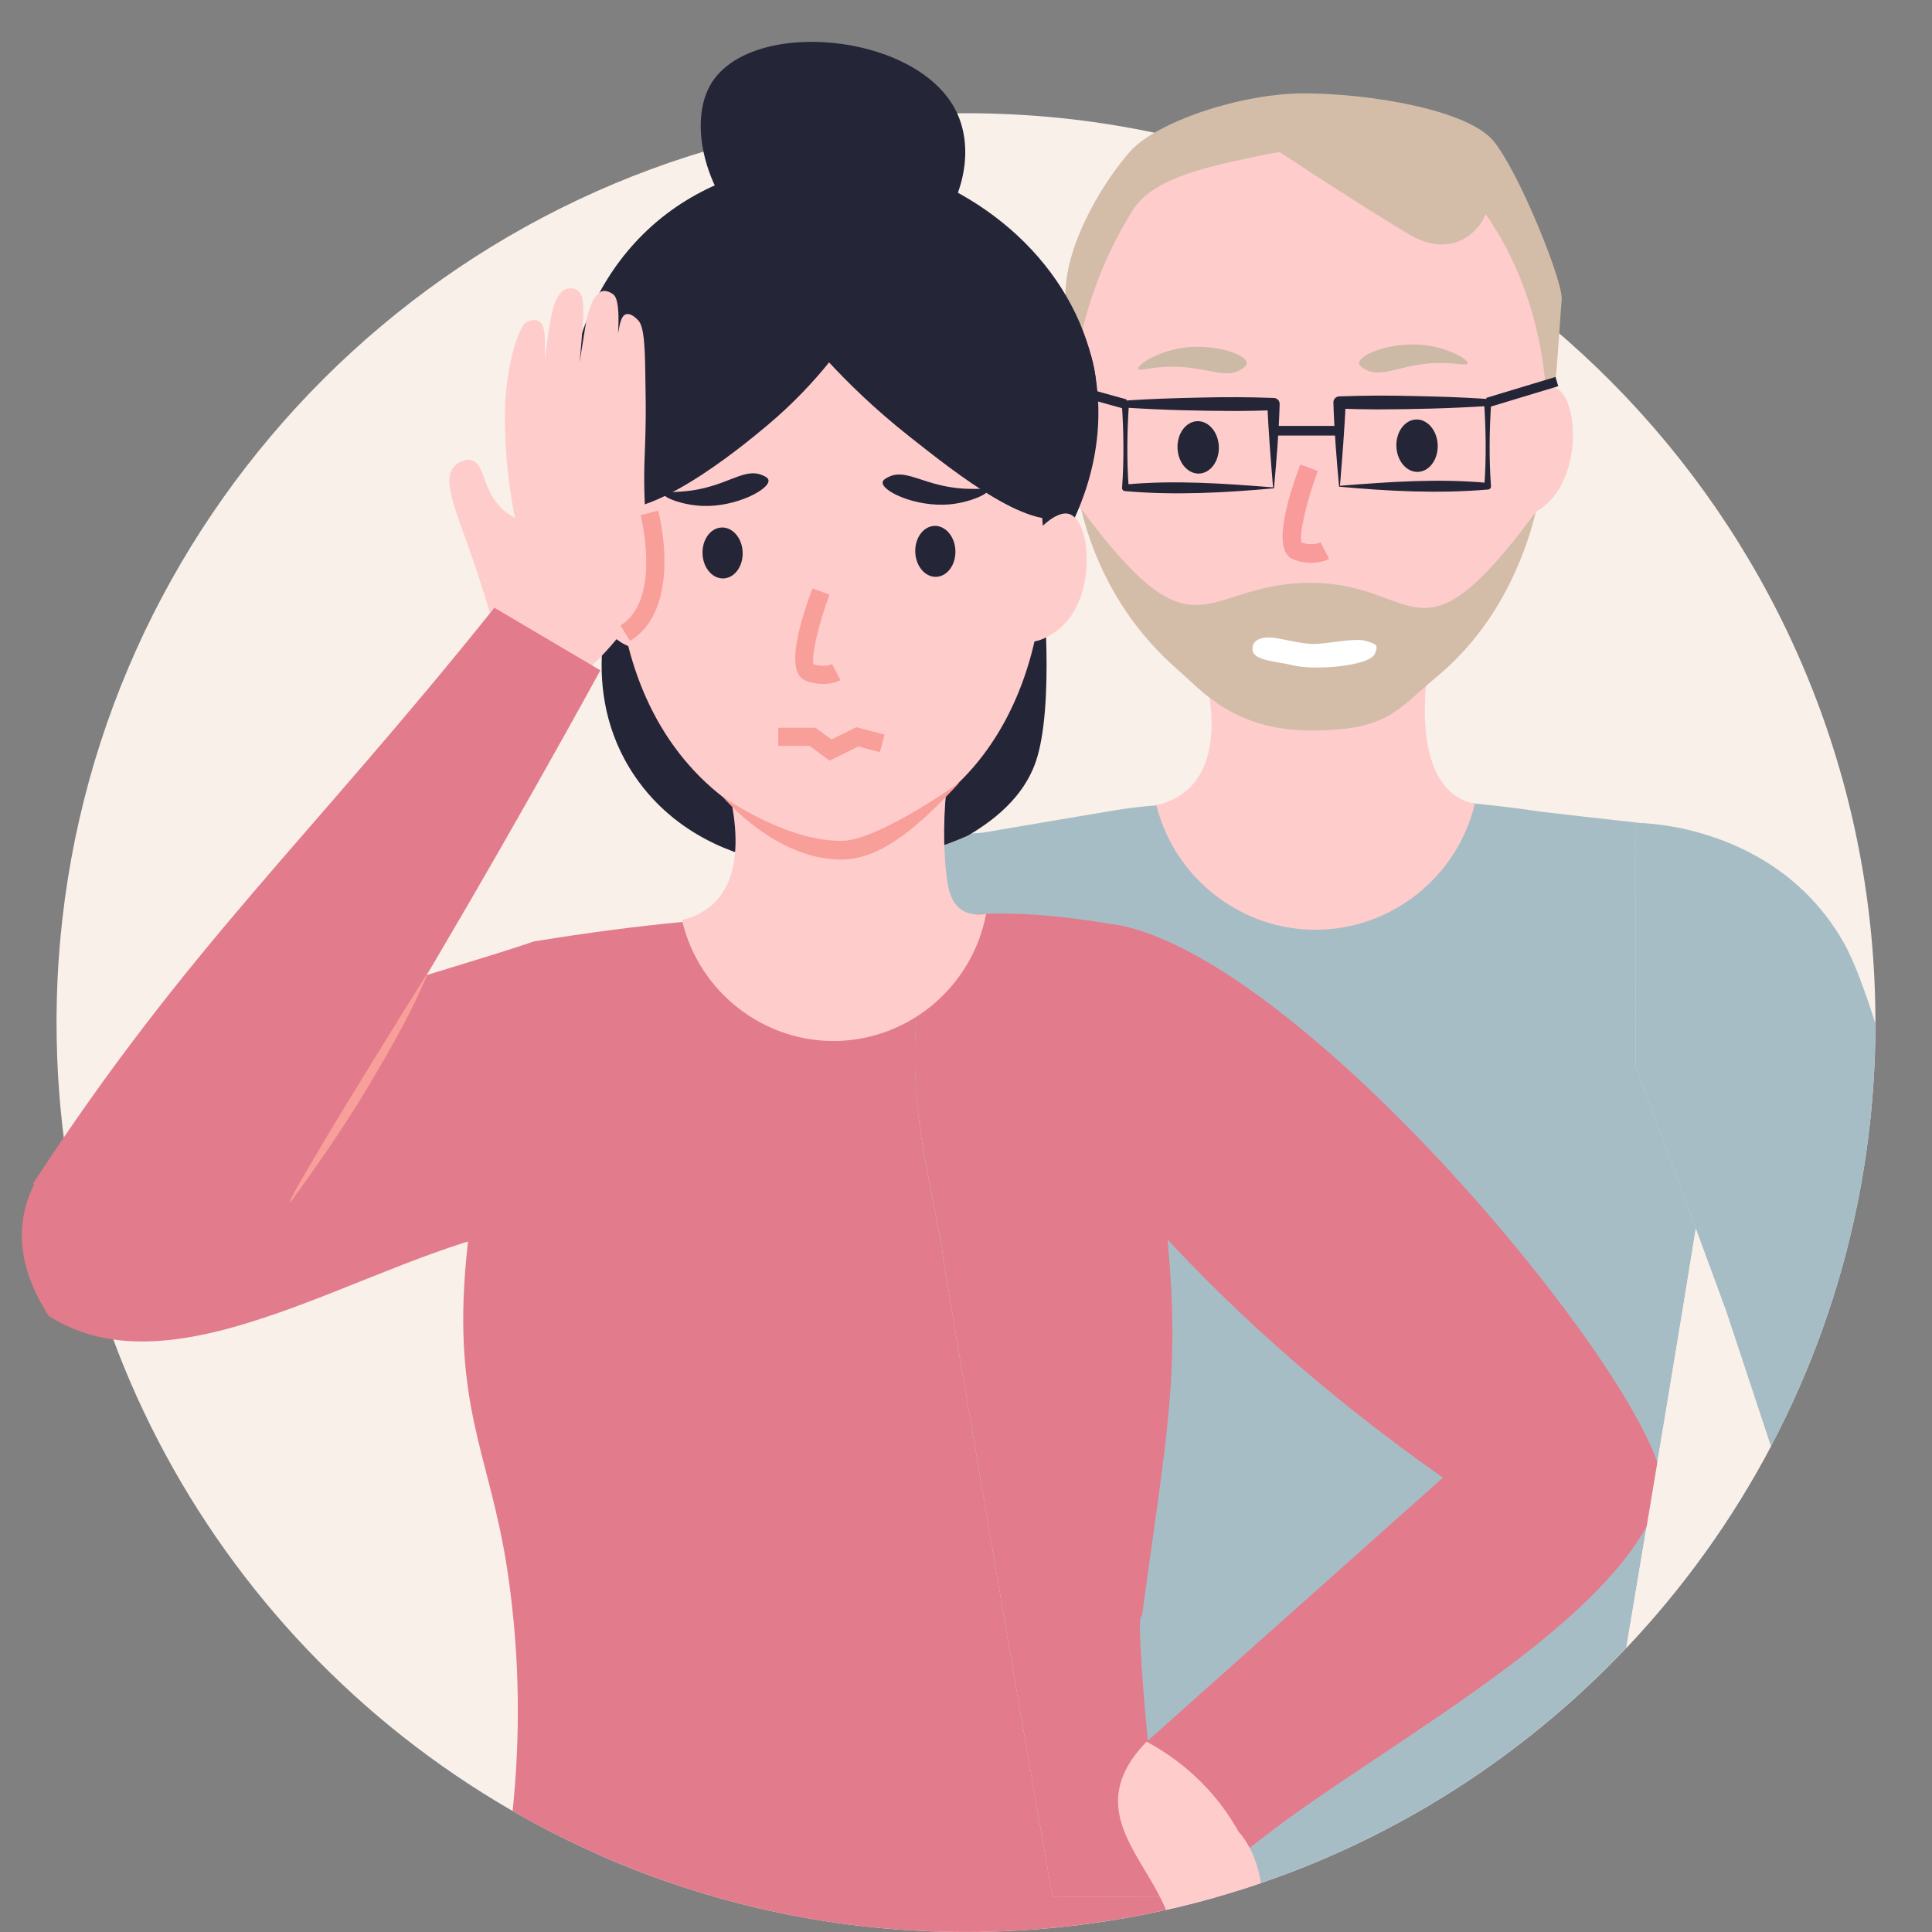
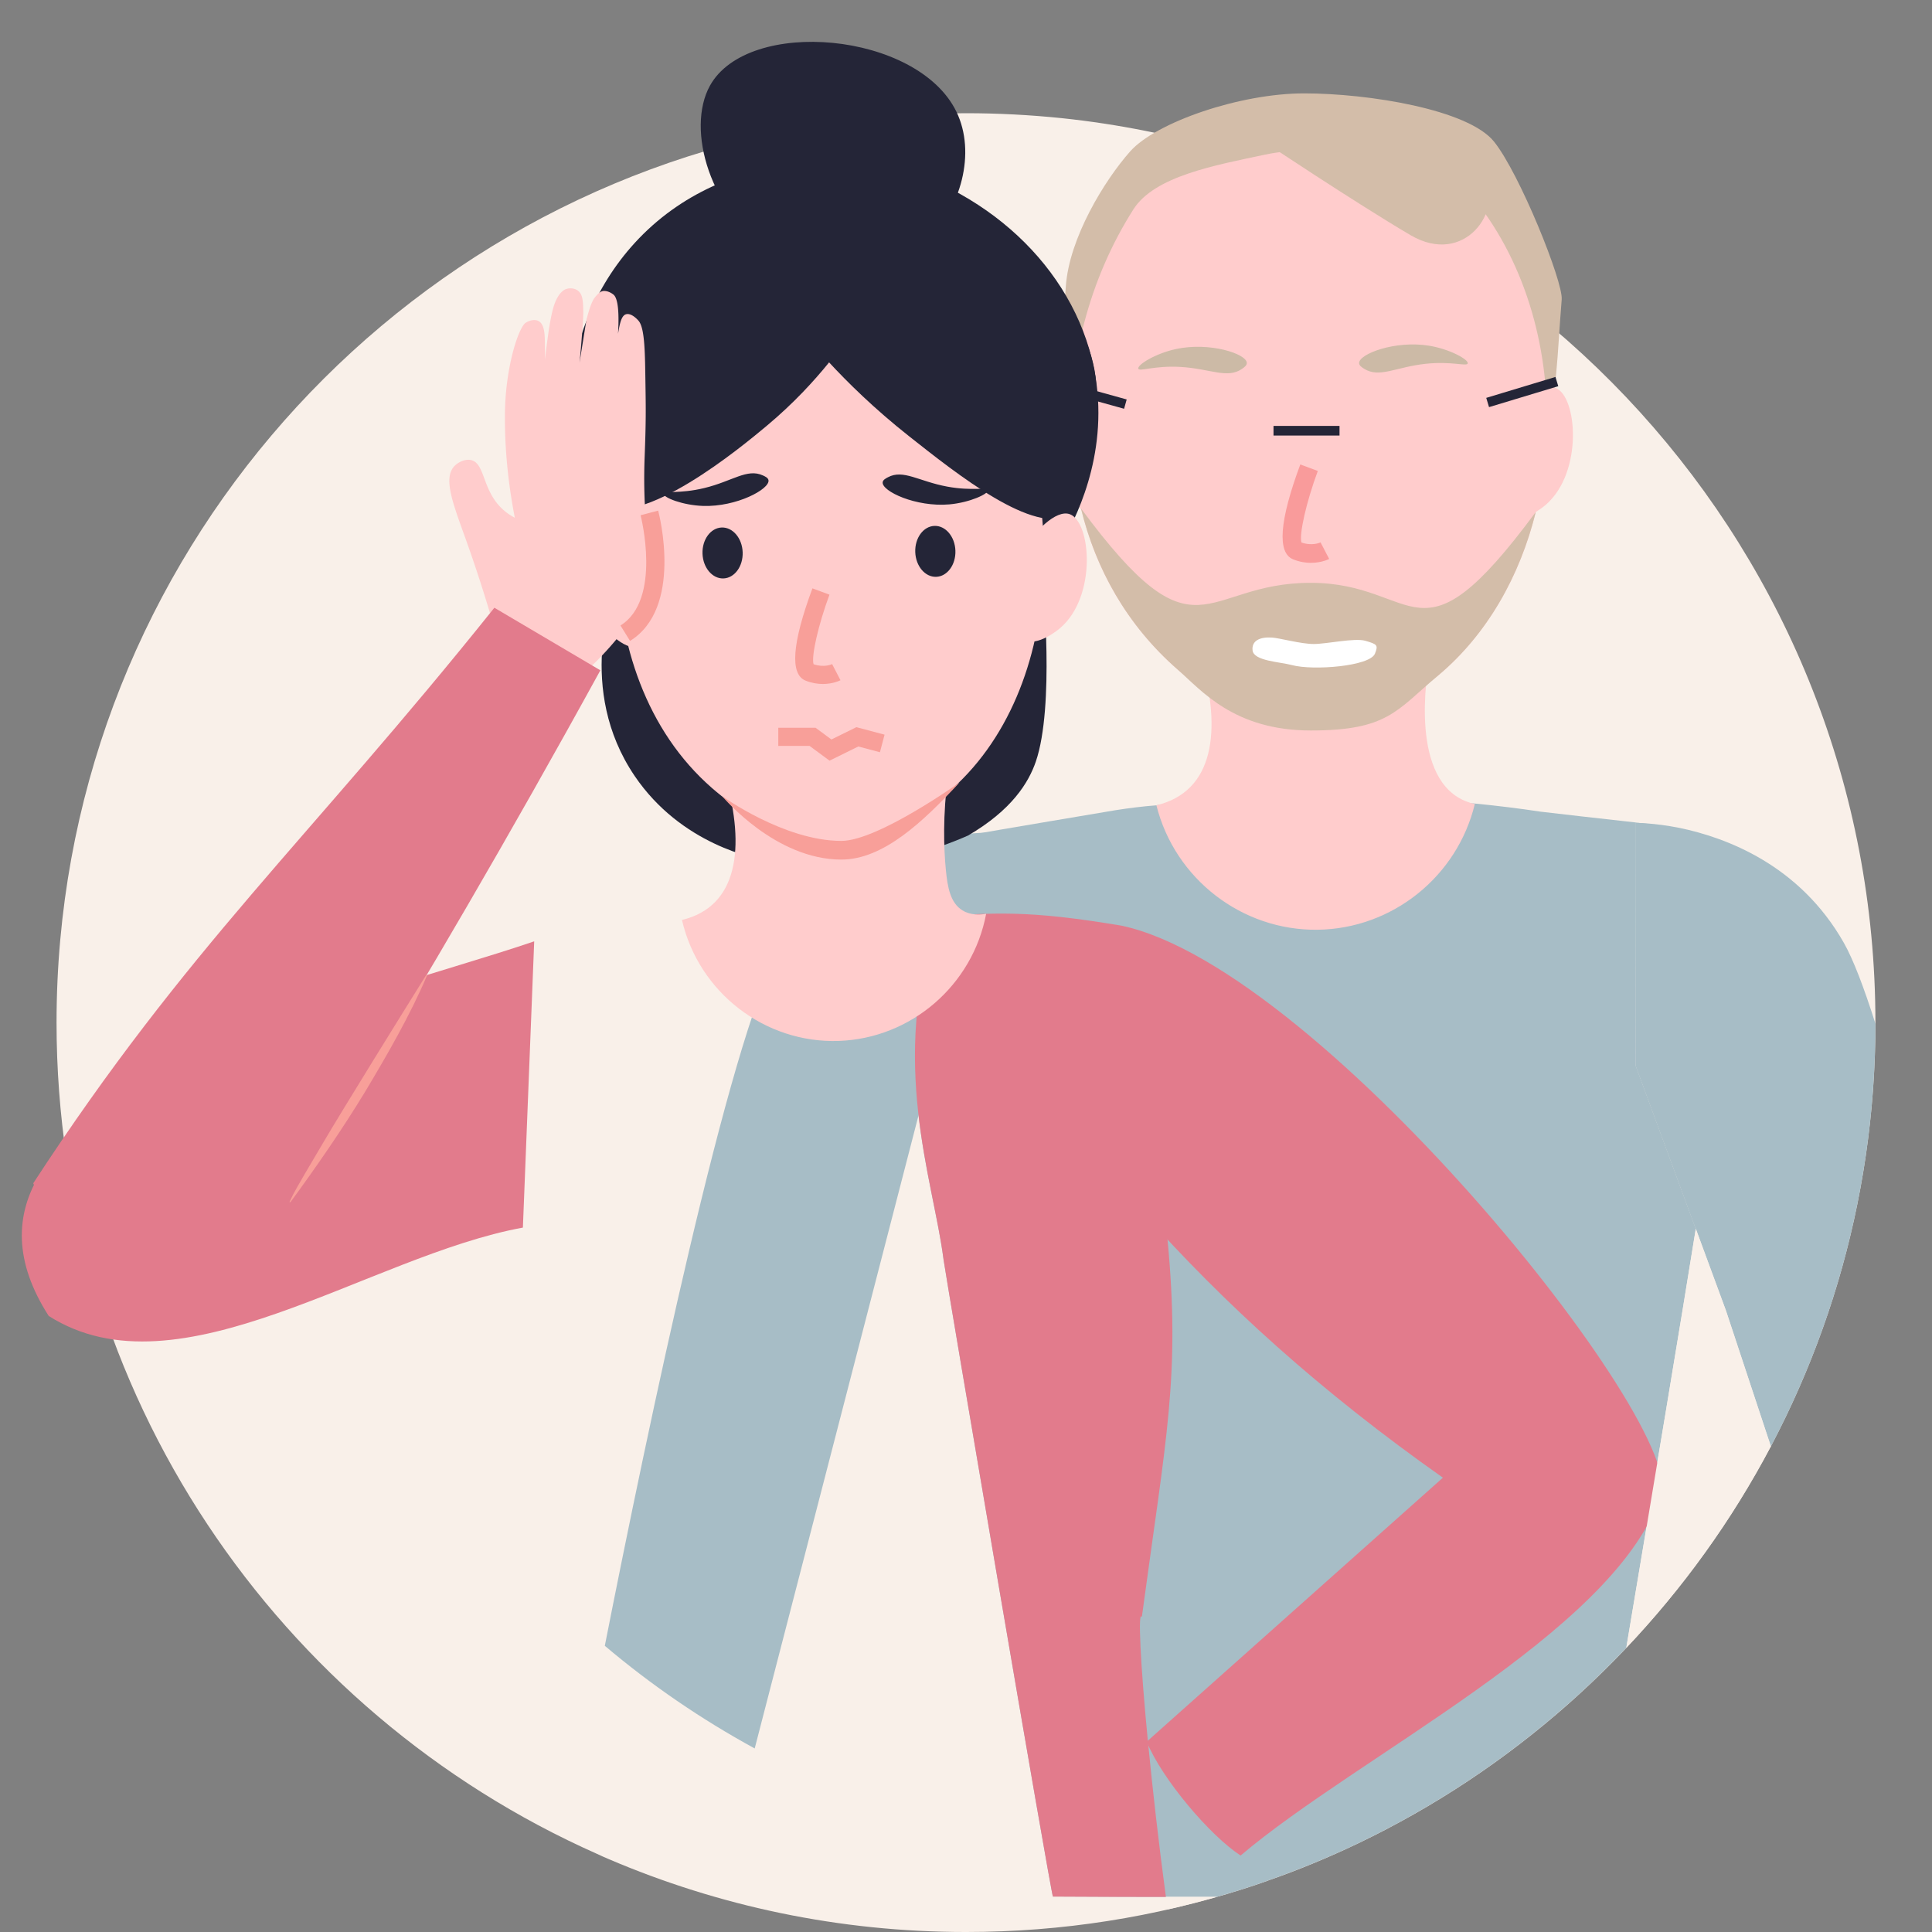
<svg xmlns="http://www.w3.org/2000/svg" id="Ebene_1" data-name="Ebene 1" version="1.1" viewBox="0 0 600 600">
  <rect x="0" y="0" width="600" height="600" fill="#808080" stroke="none" />
  <defs>
    <style>.cls-1{fill:#f9f0e9}.cls-1,.cls-10,.cls-13,.cls-2,.cls-3,.cls-5,.cls-6,.cls-7,.cls-8,.cls-9{stroke-width:0}.cls-2{fill:#a7bdc6}.cls-3,.cls-5{fill:#242537}.cls-6{fill:#fcc}.cls-7{fill:#d3bda9}.cls-8{fill:#ccbaa6}.cls-9{fill:#fcc}.cls-10{fill:#e27b8c}.cls-14{fill:none;stroke:#242537;stroke-miterlimit:10;stroke-width:3px}.cls-13{fill:#f89f99}</style>
  </defs>
  <path class="cls-1" d="M582.44 317.58c0 112.39-65.66 209.45-160.75 254.94-9.13 4.35-18.54 8.27-28.19 11.61-.1.05-.14.1-.24.1-2.39.86-4.83 1.67-7.26 2.44-27.14 8.65-56.01 13.33-86.02 13.33-39.42 0-76.89-8.08-110.96-22.65-1.24-.53-2.44-1.05-3.63-1.62C86.47 531.81 17.56 432.7 17.56 317.58c0-138.92 100.3-254.41 232.43-278.02 16.2-2.87 32.93-4.4 49.98-4.4 10.03 0 19.97.53 29.72 1.53 142.02 14.86 252.74 134.95 252.74 280.89Z" />
  <path class="cls-2" d="m306.34 258.57-17.74 74.89-19.87 76.83L234.38 543c-16.61-9.07-32.21-19.74-46.55-31.88 13.34-67.69 38.68-188.54 53.89-215.34 19.41-34.21 56.95-37.01 63.62-37.15.67-.07 1-.07 1-.07ZM572.61 292.78c-13.74-24.21-36.55-32.68-51.08-35.68-8.07-1.6-13.61-1.53-13.61-1.53L508 331l28 76 13.96 42.19c20.69-39.2 32.42-83.86 32.48-131.25-3.55-11.21-6.88-19.96-9.83-25.16Z" />
  <path class="cls-2" d="M457.38 249.5h-.13c-30.21-2.73-66.42-2.73-97.84.53-.07 0-.2.07-.27.07-4.4.33-8.6.87-12.8 1.53 0 0-39.87 6.7-43.34 7.36-32.61 57.15-13.87 102.12-10 132 .87 6.34 33.47 197.8 34 198 19.71.11 36.03.13 50.89.1 2.72-.78 5.42-1.58 8.1-2.44 2.44-.76 4.87-1.58 7.26-2.44.1 0 .14-.05.24-.1 9.65-3.35 19.07-7.26 28.19-11.61 31.45-15.05 59.67-35.74 83.37-60.75 7.91-47.08 17.29-103.22 21.59-130.16l-18.65-50.61-.08-75.43s.52 0 1.48.03c-8.63-.96-29.87-3.34-30.88-3.5-6.6-1-13.6-1.87-21.14-2.6Z" />
  <path class="cls-7" d="M405 29c-20 0-46 9-54 18s-19 27-20 42-3.64 37.21 7.1 53.95c-1.04 2.58 136.35-.06 136.35-.06s4.04-9.89 5.65-12.64c3.39-5.7 3.49-20.06 4.9-37.25.45-5.5-13-39-21-49s-39-15-59-15Z" />
  <path class="cls-9" d="M352 65c-27.34 42.93-28.29 106.25 13.74 142.95 7.35 6.42 22.44 14.56 41.34 18.91 9.38-1.91 26.59-6.21 39.52-17.05C486.07 176.73 491.15 108.31 461 66c-2.42-3.39-37.23-24.49-68-18-15.82 3.34-34.46 6.73-41 17Z" />
-   <path class="cls-3" d="M378.52 138.71c.16 4.49-2.58 8.23-6.13 8.36-3.54.12-6.54-3.42-6.7-7.91-.16-4.49 2.59-8.23 6.13-8.36 3.54-.12 6.54 3.42 6.7 7.91ZM446.49 138.19c.16 4.49-2.58 8.23-6.13 8.36-3.54.12-6.54-3.41-6.7-7.91-.16-4.49 2.58-8.23 6.13-8.36 3.54-.13 6.54 3.42 6.7 7.91Z" />
  <path class="cls-8" d="M422.08 112.78c-.08-2.86 11.21-7.15 21.79-5.41 6.45 1.07 12.25 4.31 11.95 5.49-.26 1.03-4.96-.75-13.07.12-9.25.99-14.39 4.52-19.11 1.54-.72-.45-1.54-.98-1.56-1.74ZM387.21 112.72c-.06-2.86-11.56-6.59-22.03-4.32-6.39 1.38-12.02 4.92-11.67 6.08.31 1.02 4.92-.99 13.06-.53 9.29.53 14.6 3.79 19.17.59.7-.49 1.49-1.06 1.47-1.82Z" />
  <path class="cls-9" d="M468.25 131.77c3.27-5.44 10.37-13.01 14.87-11.28 6.71 2.58 8.6 26.15-3.04 36.26-.53.46-7.24 6.16-11.83 3.94-5.99-2.9-6.37-18.33 0-28.92ZM330.43 151.39c3.27 5.44 10.37 13.01 14.87 11.28 6.71-2.58 8.6-26.15-3.04-36.26-.53-.46-7.24-6.16-11.83-3.94-5.99 2.9-6.37 18.33 0 28.92Z" />
  <path d="M407.16 174.8c-1.61 0-3.49-.27-5.52-1.07-5.07-2-4.34-11.92 2.18-29.49l5.44 2.02c-3.57 9.61-5.85 19.72-5.08 22.22 3.4 1.17 5.82.01 5.93-.04l2.68 5.15c-.14.07-2.34 1.2-5.64 1.2Z" style="fill:#f99b9b;stroke-width:0" />
  <path class="cls-7" d="M391 43s30 20 47 30 29-8 23-18-70-12-70-12Z" />
-   <path class="cls-3" d="M395.64 151.64c-15.13 1.4-30.9 2.22-46.14.89-.58.02-1.08-.44-1.03-1.03.64-8.66.5-17.34-.06-26-.04-.62.48-1.12 1.1-1.1 7.66-.53 15.33-.76 23-.92 7.67-.2 15.33-.19 23 .11 1.06-.02 1.94.84 1.9 1.9-.24 8.75-.99 17.51-1.76 26.14Zm-.28-.28c-.63-7.45-1.53-18.59-1.76-25.86l1.9 1.9c-3.83.15-7.67.21-11.5.24-11.51-.03-23.01-.3-34.5-1.05l1.09-1.09c-.56 8.66-.7 17.33-.06 26l-1.03-1.03c15.4-1.42 30.38-.32 45.86.89ZM416.14 150.86c15.47-1.21 30.46-2.31 45.86-.89l-1.03 1.03c.64-8.66.5-17.34-.06-26l1.09 1.09c-11.49.75-22.99 1.02-34.5 1.05-3.83-.03-7.67-.09-11.5-.24l1.9-1.9c-.24 7.23-1.16 18.46-1.76 25.86Zm-.28.28c-.77-8.64-1.52-17.39-1.76-26.14-.03-1.06.85-1.93 1.9-1.9 7.67-.29 15.33-.31 23-.11 7.67.15 15.34.39 23 .92.61-.02 1.14.47 1.1 1.09-.56 8.66-.7 17.34-.06 26 .04.59-.45 1.05-1.03 1.03-15.24 1.33-31.02.51-46.14-.89Z" />
  <path class="cls-14" d="m349.5 125.5-18-5M462 125l21.5-6.5M395.5 133.77H416" />
  <path class="cls-9" d="M359.13 250.09c5.75 22.91 26.62 38.97 50.09 38.65 23.12-.31 43.32-16.44 48.8-39.05-2.1-.46-3.84-1.21-5.29-2.11-15.46-9.57-8.91-42.41-8.56-44.06-23.66.49-47.33.99-70.99 1.48 6.06 21.7 4.05 40.75-14.05 45.09Z" />
  <path class="cls-7" d="M335.71 157.91c4.55 18.77 14.27 36.28 30.03 50.04 7.35 6.42 17.42 18.91 41.34 18.91s26.59-6.21 39.52-17.05c15.3-12.82 25.43-30.94 30.35-50.8C440 209 441 181 407 181s-35 26-71.29-23.09Z" />
  <path d="M389 202c-.35-3.1 2.37-4.23 6-4 2.44.15 9 2 13 2s12.74-1.95 16-1c3.71 1.08 4.07 1.32 3 4-1.57 3.92-19.2 5.32-25.77 3.55-3.69-1-11.86-1.27-12.23-4.55Z" style="fill:#fff;stroke-width:0" />
  <path class="cls-5" d="M273.77 50.56c-3.47-.56-47.61-6.9-76.68 24.92-25.02 27.4-28.07 71.27-5.75 106.07-1.01 2.51-12.52 32.46 5.75 59.42 14.46 21.33 37.32 25.69 41.6 26.42 5.2.89 11.07 1.5 17.5 1.53 18.9.07 34.26-4.96 44.41-9.42 13.62-7.91 18.86-16.48 21.09-23 5.88-17.21 2.19-55.01 2.19-55.01s3.93-9.61 5.49-12.28c4.34-7.31 14.87-27.35 10.85-52.19-5.08-31.36-31.26-57.54-66.45-66.45Z" />
  <path class="cls-6" d="M212.42 95.29c-26.58 41.73-32.15 113.78 8.7 149.45 7.14 6.24 18.9 14.15 37.27 18.38 9.11-1.86 22.93-6.04 35.5-16.57 38.37-32.15 38.9-101.5 9.58-142.63-2.35-3.3-30.47-41.77-60.38-35.46-15.37 3.24-24.31 16.86-30.67 26.84Z" />
  <path class="cls-5" d="M230.64 171.51c.15 4.37-2.51 8-5.96 8.13-3.44.12-6.36-3.32-6.51-7.69-.15-4.37 2.51-8 5.96-8.13 3.44-.12 6.36 3.32 6.51 7.69ZM296.71 171.01c.15 4.37-2.51 8-5.96 8.13-3.44.12-6.36-3.32-6.51-7.69-.15-4.37 2.51-8 5.96-8.13 3.44-.12 6.36 3.32 6.51 7.69ZM274.12 149.79c-.29 2.76 10.34 7.76 20.72 6.85 6.33-.56 12.2-3.28 11.99-4.43-.18-1.02-4.86.36-12.66-1.09-8.89-1.65-13.62-5.44-18.41-2.91-.73.39-1.57.84-1.64 1.57ZM238.66 149.14c.45 2.74-9.9 8.32-20.31 7.98-6.35-.21-12.36-2.6-12.22-3.77.12-1.03 4.88.09 12.58-1.78 8.79-2.13 13.29-6.18 18.22-3.92.75.34 1.61.75 1.73 1.48Z" />
  <path class="cls-5" d="M185.56 156.75c13.5 8.06 44.99-18.2 52.43-24.4 8.5-7.09 14.9-14.13 19.49-19.81 5.57 6.01 13.88 14.29 24.92 23 14.47 11.42 39.12 31.16 49.92 24.18 3.49-2.26 4.54-7.44 6.63-17.79 0 0 2.67-13.2 1.28-24.92-2.61-22-31.28-63.33-76.4-65.67-27.62-1.43-54.56 12.05-69.84 33.68-18.16 25.7-21.18 64.12-8.42 71.74Z" />
  <path class="cls-5" d="M287.72 74.88c10.73-10.08 15.5-27.47 9.29-40.21-12.11-24.84-64.72-29.42-76.54-8.04-7.45 13.47-.1 39.74 19.92 51.74 15.19 9.1 34.8 8.27 47.32-3.5Z" />
  <path class="cls-6" d="M317.85 170.68c3.18-5.29 10.08-12.65 14.45-10.97 6.52 2.5 8.36 25.42-2.95 35.25-.51.45-7.04 5.99-11.5 3.83-5.82-2.81-6.19-17.81 0-28.11ZM183.89 189.75c3.18 5.29 10.08 12.65 14.45 10.97 6.52-2.5 8.36-25.42-2.95-35.25-.51-.45-7.04-5.99-11.5-3.83-5.82 2.81-6.19 17.81 0 28.11Z" />
  <path class="cls-13" d="M255.55 212.42c-1.57 0-3.39-.26-5.36-1.04-4.93-1.95-4.22-11.59 2.12-28.66l5.29 1.96c-3.47 9.35-5.69 19.17-4.94 21.6 3.29 1.14 5.66.01 5.76-.04l2.6 5.01c-.13.07-2.27 1.17-5.47 1.17ZM257.62 236.23l-6.2-4.58h-9.72v-5.64h11.58l4.92 3.64 7.76-3.82 8.75 2.32-1.44 5.46-6.72-1.78-8.93 4.4z" />
-   <path class="cls-10" d="M165.9 292.34c-1.17 29.61-2.34 59.3-3.51 88.9-47.98 8.77-106.81 53.18-147.26 27.44-43.58-67.84 94.79-97.2 150.77-116.34Z" />
+   <path class="cls-10" d="M165.9 292.34c-1.17 29.61-2.34 59.3-3.51 88.9-47.98 8.77-106.81 53.18-147.26 27.44-43.58-67.84 94.79-97.2 150.77-116.34" />
  <path class="cls-6" d="M154.32 197.83c-3.41-12.16-6.7-21.98-9.18-28.98-4.18-11.77-7.76-20.21-4.02-24.1 1.2-1.25 3.45-2.36 5.36-1.82 4.31 1.22 3.25 9.87 10.14 15.68 1.31 1.11 2.54 1.8 3.26 2.17-2.63-13.55-3.13-24.53-3.07-32.01.1-14.71 4.21-26.99 6.41-28.5 1.08-.73 2.77-1.22 4.02-.57 1.85.97 1.94 4.11 1.98 6.5.25 15.55-.54 24.67-.54 24.67-.75 8.67-.68 8.7-.72 8.7-1.27.06 1.2-36.32 4.14-44.85 1.38-4.01 3.23-4.8 3.77-4.97 1.1-.36 2.53-.27 3.56.48 1.63 1.17 1.67 3.53 1.72 6.89.03 1.85-.55 8.66-.77 11.26-.12 1.43-.26 2.87-.41 4.33a237.4 237.4 0 0 1-4.26 26.33c2.13-13.15 4.25-26.3 6.37-39.44 0 0 1.19-5.43 2.65-7.21.82-.99 1.49-1.81 2.58-2.01 0 0 1.46-.26 3.19 1.1 5.06 3.98-3.61 48.33-4.24 48.2-.34-.07.77-3.34 2.78-21.07.52-4.64 1.9-9.14 2.69-13.74.65-3.79 1.07-6.94 2.8-7.3 1.75-.37 3.72 1.97 3.85 2.14 1.91 2.39 1.93 10.21 2.07 19.5.12 7.72.18 11.59-.25 22.71-1.07 28.11 4.99 35.73-1.78 47.14-2.1 3.55-5.79 8.04-6.58 9a99.851 99.851 0 0 1-13.13 13.25c-8.13-4.49-16.26-8.99-24.39-13.48Z" />
  <path class="cls-10" d="M10.33 367.47c47.92-73.52 85.07-106.1 143.2-178.73 10.97 6.48 21.95 12.95 32.92 19.43-29.07 52.97-55.43 97.68-77.05 133.11-38.89 72.12-72.03 90.67-99.08 26.19ZM288.17 284.78c20.76-1.34 30.7-2.24 60.1 2.69 63.22 13.4 180.5 161.17 166.98 178.32-15.16 41.59-93.58 79.58-129.97 110.46-9.42-6.11-24.38-23.67-29.16-35.35 30.66-27.33 61.33-54.66 91.99-81.99-75.99-53.56-120.02-108.97-159.94-174.13Z" />
  <path class="cls-13" d="m195.67 199.05-2.98-4.8c12.95-8.02 6.32-33.97 6.25-34.24l5.46-1.44c.33 1.23 7.76 30.26-8.73 40.47Z" />
  <path class="cls-2" d="M507.92 255.57 508 331l18.65 50.61c1.37-8.55 2.22-14.17 2.35-15.61 3.27-44.42 1.81-79.72-16-110-.01 0-1.41-.15-3.61-.4-.95-.04-1.48-.03-1.48-.03Z" />
  <path class="cls-1" d="M549.96 449.19 536 407l-9.35-25.39c-4.3 26.94-13.67 83.07-21.59 130.16 17.66-18.64 32.81-39.67 44.9-62.58Z" />
-   <path class="cls-10" d="M211.96 286.33c-13.91 1.29-28.86 3.25-46.07 6.02-11.9 41.43-18.02 70.82-20.55 93.23-5.73 50.37 6.64 65.23 12.19 101.83 4.26 28.08 3.89 53.51 1.67 75 8.46 4.87 17.19 9.32 26.18 13.31 1.19.57 2.39 1.1 3.63 1.62 34.07 14.58 71.54 22.65 110.96 22.65 21.54 0 42.49-2.43 62.63-6.99-.18-1.3-.35-2.6-.53-3.89-10.59 0-22.1-.04-35.08-.11-.53-.2-33.13-191.66-34-198-3.26-25.18-17.08-61.07-1.84-105.93l-2.88-.12c-27.67-1.19-50.27-1.05-76.31 1.38Z" />
  <path class="cls-10" d="M293 391c.87 6.34 33.47 197.8 34 198 12.98.08 24.49.11 35.08.11-2.25-16.77-4.1-33.2-5.47-47.17-.05-.29-.05-.53-.09-.81 0-.19-.05-.33-.05-.52-2.34-24.28-3.11-40.86-1.86-38.42 7.55-56.05 11.99-74.83 7.98-117.22-.81-8.17-1.91-17.3-3.39-27.72-1.34-17.73-2.01-47.36-14.77-68.96-14.91-1-28.15-1.91-40.28-2.58-4.47-.23-8.78-.46-12.98-.64-15.24 44.87-1.42 80.76 1.84 105.93Z" />
  <path class="cls-6" d="M211.79 285.7c5.21 22.56 25.78 38.36 48.69 37.57 22.41-.77 41.58-17.22 45.78-39.48-1.91.33-4.83.5-7.37-1.07-3.78-2.33-4.62-7.22-5.14-12.52-.65-6.77-1.01-16.83.7-29.77l-69.01 1.44c5.89 21.09 3.94 39.61-13.65 43.83Z" />
  <path class="cls-1" d="M377.89 589.1c-5.07 0-10.32.01-15.81 0 .17 1.3.35 2.6.53 3.89 5.15-1.17 10.24-2.46 15.28-3.9Z" />
-   <path class="cls-6" d="M384.57 568.75c-8.89-16.06-21.93-24.28-28.05-27.62-.14-.1-.24-.14-.38-.19v-.05h-.05c-19.92 20.56-1.05 35 6.02 52.24 8.09-1.82 16.06-3.97 23.88-6.46 1.87-.59 3.74-1.21 5.59-1.86-.61-3.93-1.76-7.61-3.47-10.9a25.54 25.54 0 0 0-3.54-5.16Z" />
  <path d="M261.28 266.95h-.05c-20.37-.03-36.39-19.06-36.98-19.71 0 0 19.24 13.91 37.04 13.91C272.62 261.15 298 243 298 243c-11.37 12.26-23.7 23.95-36.72 23.95Z" style="fill:#f89f99;stroke-width:0" />
  <path class="cls-13" d="M132.65 302.89c-5.35 12.53-12.41 24.72-19.4 36.39-7.05 11.58-15.08 23.2-23.07 34.09l-.29-.08c1.46-3.18 3.26-6.07 4.96-9.06l5.23-8.87c6.62-11.29 25.17-41.15 32.32-52.63l.25.16Z" />
</svg>